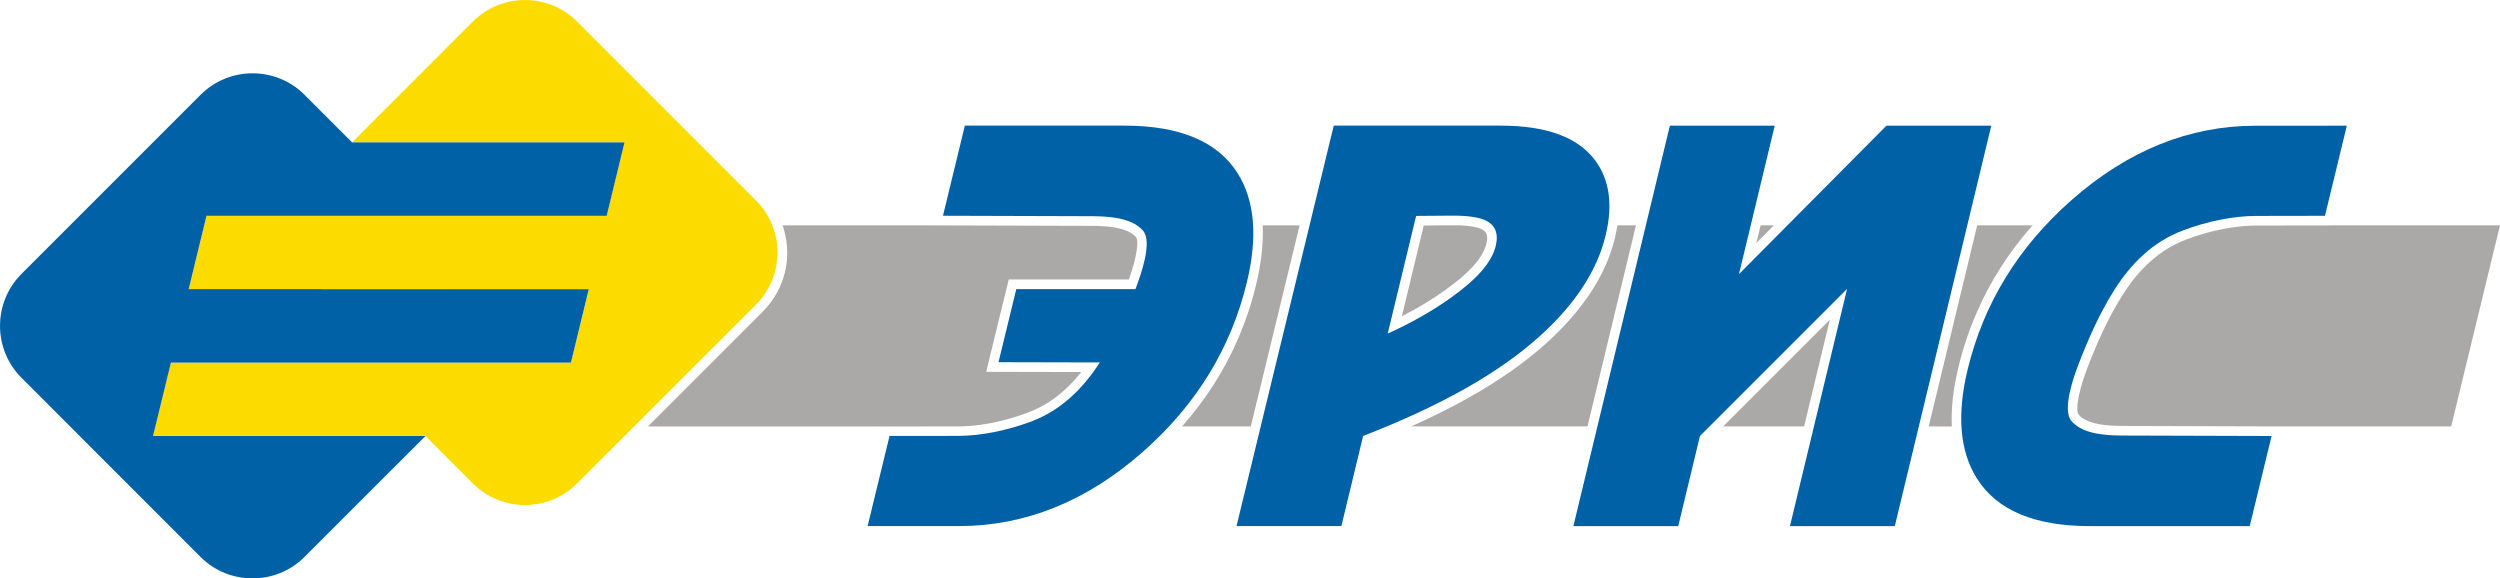
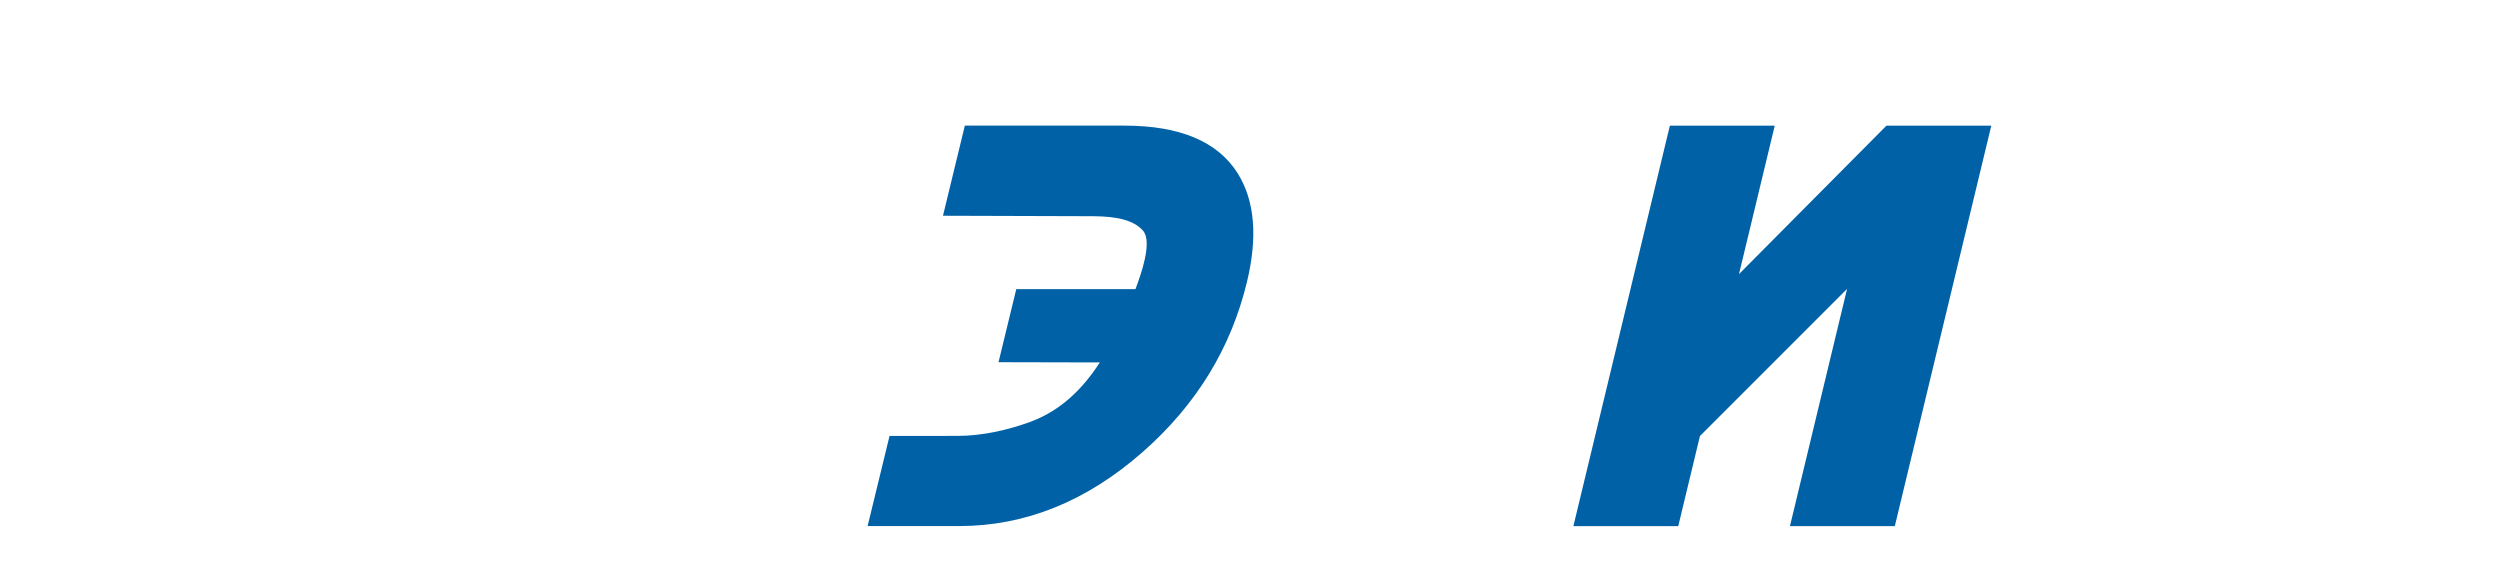
<svg xmlns="http://www.w3.org/2000/svg" version="1.1" id="Слой_1" x="0px" y="0px" viewBox="0 0 432.22 100" style="enable-background:new 0 0 432.22 100;" xml:space="preserve">
  <style type="text/css">
	.st0{fill-rule:evenodd;clip-rule:evenodd;fill:#ABA8A8;}
	.st1{fill-rule:evenodd;clip-rule:evenodd;fill:#0061A6;}
	.st2{fill-rule:evenodd;clip-rule:evenodd;fill:#FCDB00;}
</style>
  <g>
-     <path class="st0" d="M403.29,38.96h28.93l-8.44,34.76h-31.42l-25.63-0.08h-0.01c-1.89-0.01-3.48-0.16-4.75-0.51   c-1.12-0.3-1.98-0.76-2.57-1.41c-0.42-0.48-0.28-1.92,0.04-3.44c0.39-1.83,1.08-3.7,1.42-4.61c0.8-2.09,1.7-4.28,2.73-6.46   c1.02-2.18,2.17-4.32,3.43-6.29c1.35-2.12,2.91-4.08,4.75-5.71c1.8-1.62,3.88-2.94,6.3-3.84c1.63-0.61,3.35-1.14,5.08-1.53   c0.54-0.12,1.04-0.23,1.51-0.31c0.48-0.09,0.97-0.16,1.5-0.24c1.35-0.19,2.69-0.3,3.94-0.3l11.86-0.01L403.29,38.96L403.29,38.96z    M311.91,73.72h-13.99l18.43-18.43L311.91,73.72z M341.83,38.96h9.57c-4.06,4.59-7.28,9.61-9.64,15.06   c-0.67,1.52-1.26,3.07-1.79,4.66c-0.53,1.58-1,3.19-1.39,4.84v0.01l-0.01,0.02c-0.89,3.71-1.27,7.1-1.12,10.18h-4L341.83,38.96z    M304.39,38.96h2.29l-3.03,3.05L304.39,38.96z M279.63,38.96h3.21l-8.38,34.76h-30.48c3.64-1.63,7.01-3.31,10.09-5.05   c5.22-2.95,9.68-6.08,13.4-9.45c3.12-2.84,5.66-5.78,7.62-8.77c1.98-3.03,3.35-6.16,4.12-9.35   C279.38,40.38,279.52,39.67,279.63,38.96z M248.9,38.96h3.49c1.01,0.04,1.88,0.14,2.58,0.29c0.2,0.04,0.37,0.09,0.52,0.13   c0.13,0.03,0.27,0.09,0.41,0.14l0.14,0.05c0.67,0.29,1.02,0.75,1.07,1.38c0.01,0.17,0.01,0.35-0.01,0.53   c-0.02,0.19-0.06,0.41-0.12,0.67v0.01c-0.4,1.66-1.72,3.5-3.95,5.5c-0.42,0.38-0.92,0.79-1.49,1.24c-0.55,0.43-1.13,0.86-1.73,1.29   l-0.02,0.02h-0.01c-2.18,1.56-4.6,3.03-7.26,4.39l-0.15,0.08L246.14,39L248.9,38.96z M218.3,38.96h6.39l-8.44,34.76h-11.89   c4.06-4.59,7.28-9.61,9.64-15.05c0.66-1.52,1.26-3.07,1.79-4.66c0.53-1.58,0.99-3.2,1.39-4.85v-0.02   C218.07,45.44,218.45,42.04,218.3,38.96z M135.31,38.96h25.6l2.12,0.01l26.01,0.08c1.89,0.01,3.48,0.16,4.76,0.51   c1.12,0.3,1.98,0.75,2.56,1.4c0.43,0.48,0.28,1.92-0.04,3.43c-0.31,1.46-0.8,2.93-1.16,3.93h-20.76l-0.31,1.27L171,62.23   l-0.49,2.05l2.11,0.01l14.31,0.03c-0.89,1.15-1.87,2.21-2.95,3.17c-1.8,1.62-3.88,2.95-6.29,3.85c-1.63,0.61-3.35,1.13-5.08,1.53   c-0.54,0.12-1.04,0.22-1.51,0.32c-0.48,0.09-0.98,0.16-1.5,0.24c-1.36,0.19-2.69,0.29-3.95,0.29l-10.54,0.01h-43.1l19.92-19.91   V53.8c2.78-2.79,4.18-6.47,4.18-10.14C136.09,42.07,135.83,40.48,135.31,38.96z" />
-     <path class="st1" d="M359.31,63.09c-0.72,1.89-2.89,7.81-1.14,9.75c1.61,1.79,4.47,2.44,8.54,2.46l26.02,0.08l-3.78,15.58h-27.6   c-9.59,0-16.13-2.74-19.58-8.26c-2.95-4.71-3.47-10.98-1.6-18.77c2.76-11.44,8.77-21.25,18.03-29.39   c9.7-8.52,20.29-12.8,31.73-12.8l15.81-0.01l-3.78,15.58l-11.86,0.02c-4.07,0-8.56,0.96-12.62,2.48   c-5.25,1.96-9.01,5.73-11.88,10.22C363,54.14,360.93,58.83,359.31,63.09z" />
-     <path class="st1" d="M239.92,57.67c4.1-1.86,7.7-3.9,10.81-6.12c4.57-3.22,7.19-6.22,7.86-9.01c0.54-2.22-0.1-3.72-1.92-4.51   c-1.17-0.5-3.08-0.77-5.72-0.75l-6.12,0.05L239.92,57.67z M230.59,21.72h28.84c7.86,0,13.29,1.97,16.28,5.91   c2.55,3.36,3.18,7.72,1.88,13.09c-1.45,6.01-5.19,11.77-11.24,17.27c-7.24,6.58-17.43,12.23-30.68,17.38l-3.76,15.58h-18.13   L230.59,21.72z" />
    <polygon class="st1" points="288.7,21.73 306.83,21.73 300.65,47.39 326.14,21.73 344.27,21.73 327.59,90.96 309.46,90.96    319.34,49.94 293.9,75.38 290.15,90.96 272.02,90.96  " />
    <path class="st1" d="M196.45,49.6c0.7-1.9,2.89-7.81,1.14-9.75c-1.61-1.79-4.47-2.44-8.55-2.47l-26.01-0.08l3.78-15.58h27.6   c9.58,0,16.13,2.75,19.58,8.26c2.95,4.72,3.47,10.98,1.59,18.78c-2.76,11.44-8.76,21.25-18.03,29.39   c-9.69,8.52-20.28,12.8-31.73,12.8h-15.82l3.79-15.58l11.85-0.01c4.08-0.01,8.57-0.97,12.63-2.48c5.24-1.97,8.98-5.75,11.88-10.22   l-17.52-0.04l3.07-12.63h20.61L196.45,49.6z" />
-     <path class="st2" d="M60.87,24.62L81.78,3.7c4.94-4.93,13.01-4.93,17.96,0l30.98,30.98c4.93,4.94,4.93,13.02,0,17.96L99.74,83.61   c-4.94,4.93-13.02,4.93-17.96,0l-8.23-8.24h-47.1l3.09-12.69h69.17l3.08-12.68l-69.17-0.02l3.08-12.68h69.18l3.08-12.69H60.87z" />
-     <path class="st1" d="M73.56,75.38L52.63,96.3c-4.93,4.93-13.01,4.93-17.95,0L3.71,65.31c-4.94-4.93-4.94-13.01,0-17.95l30.98-30.98   c4.93-4.94,13.01-4.94,17.95,0l8.24,8.24h47.09l-3.08,12.69H35.7l-3.08,12.68L101.79,50l-3.08,12.69H29.55l-3.09,12.69H73.56z" />
  </g>
</svg>